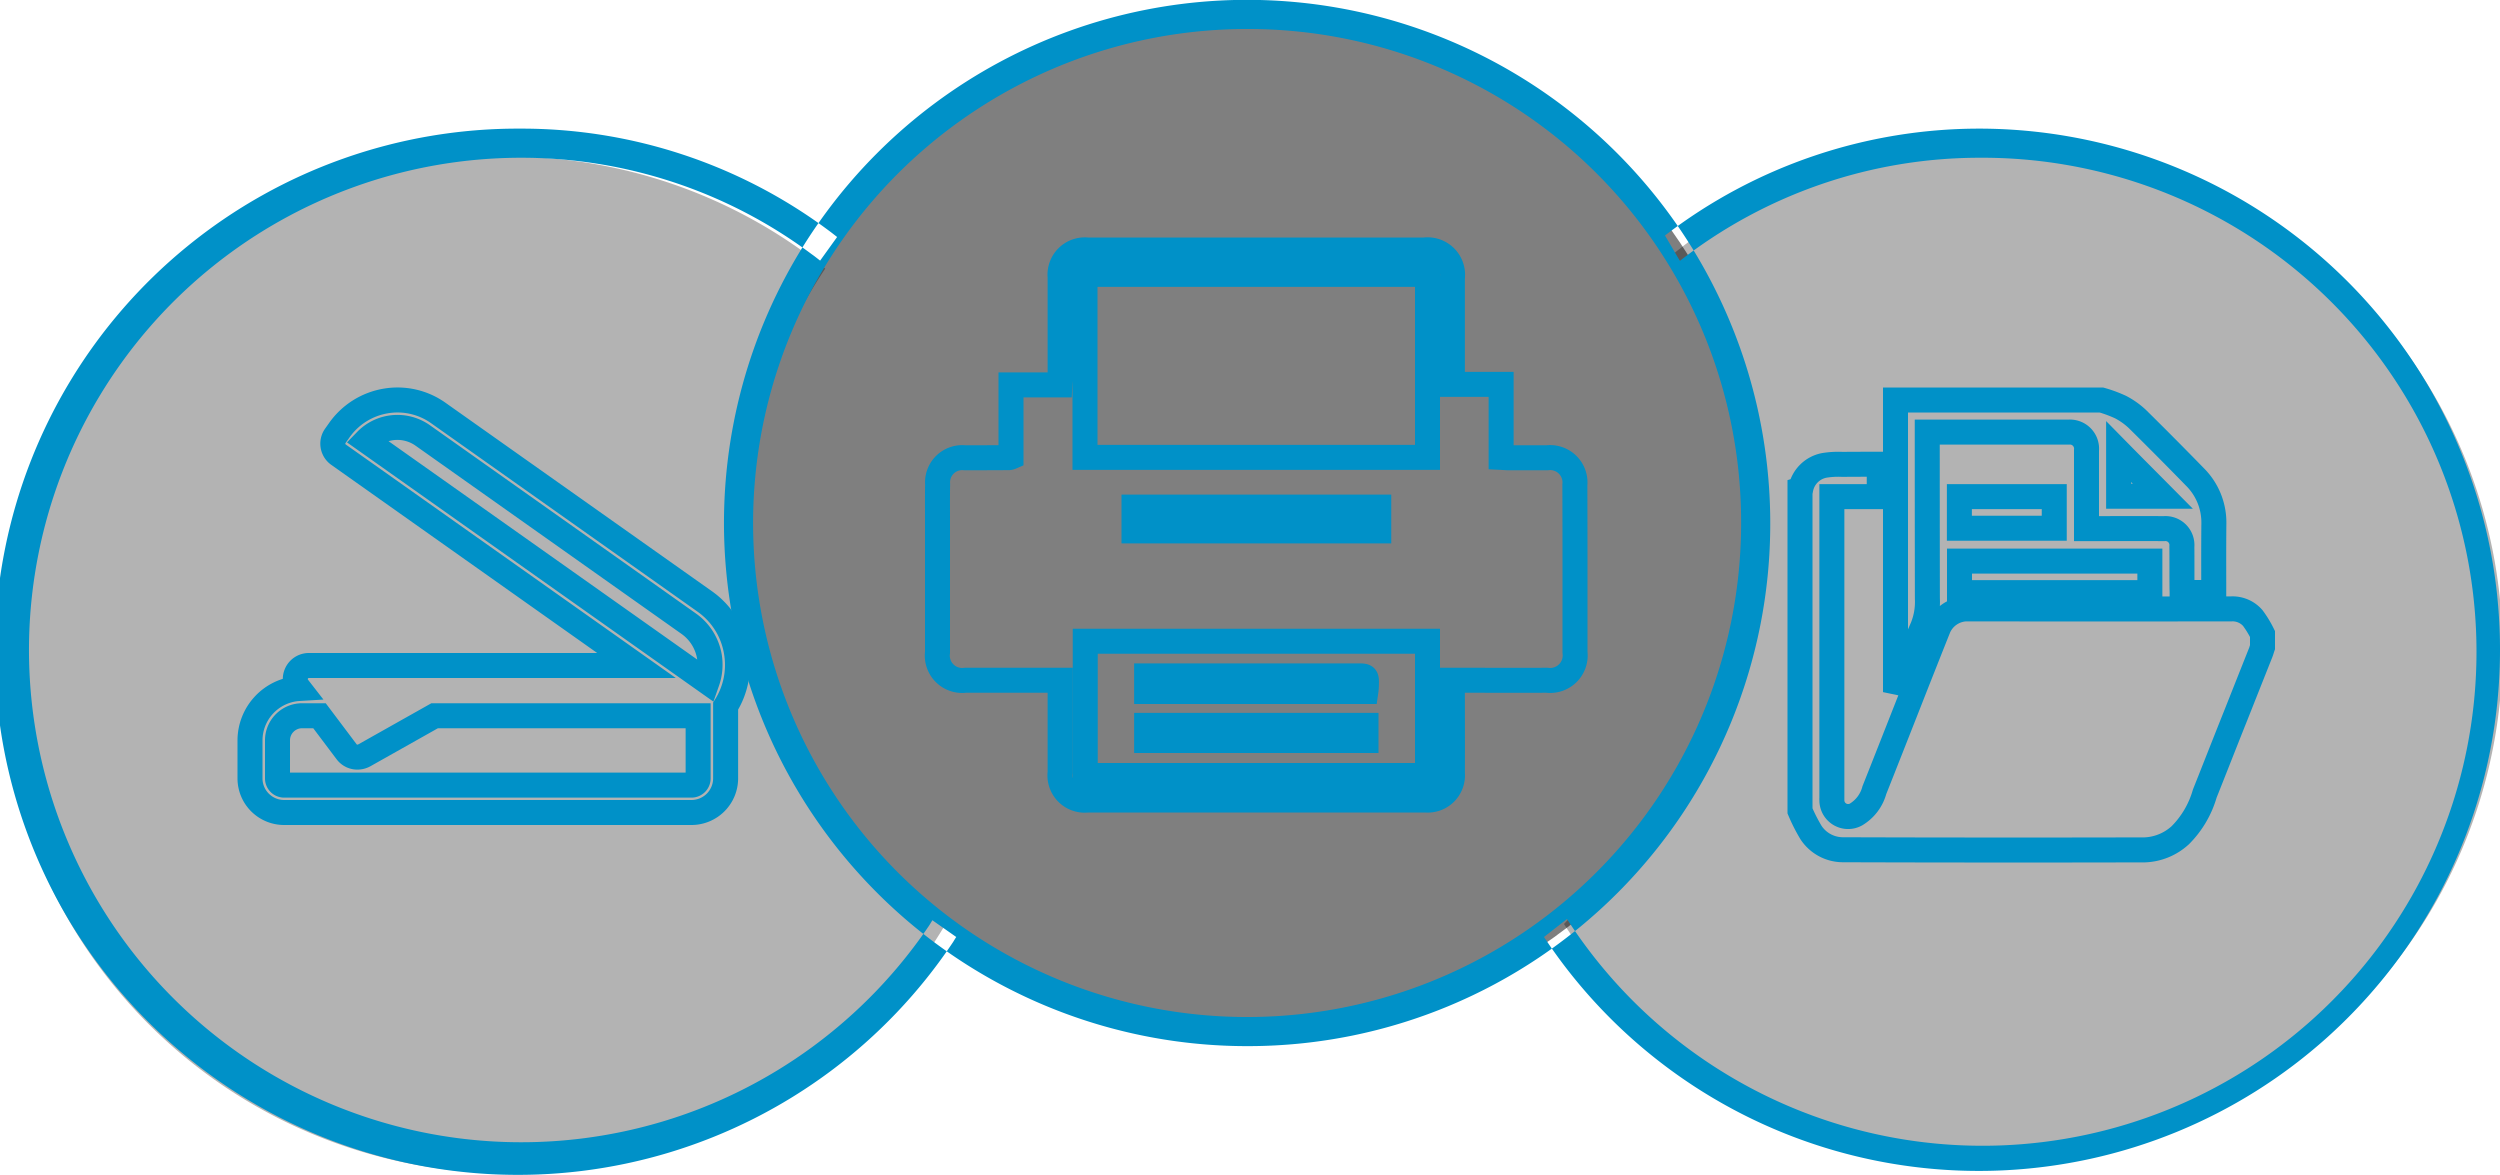
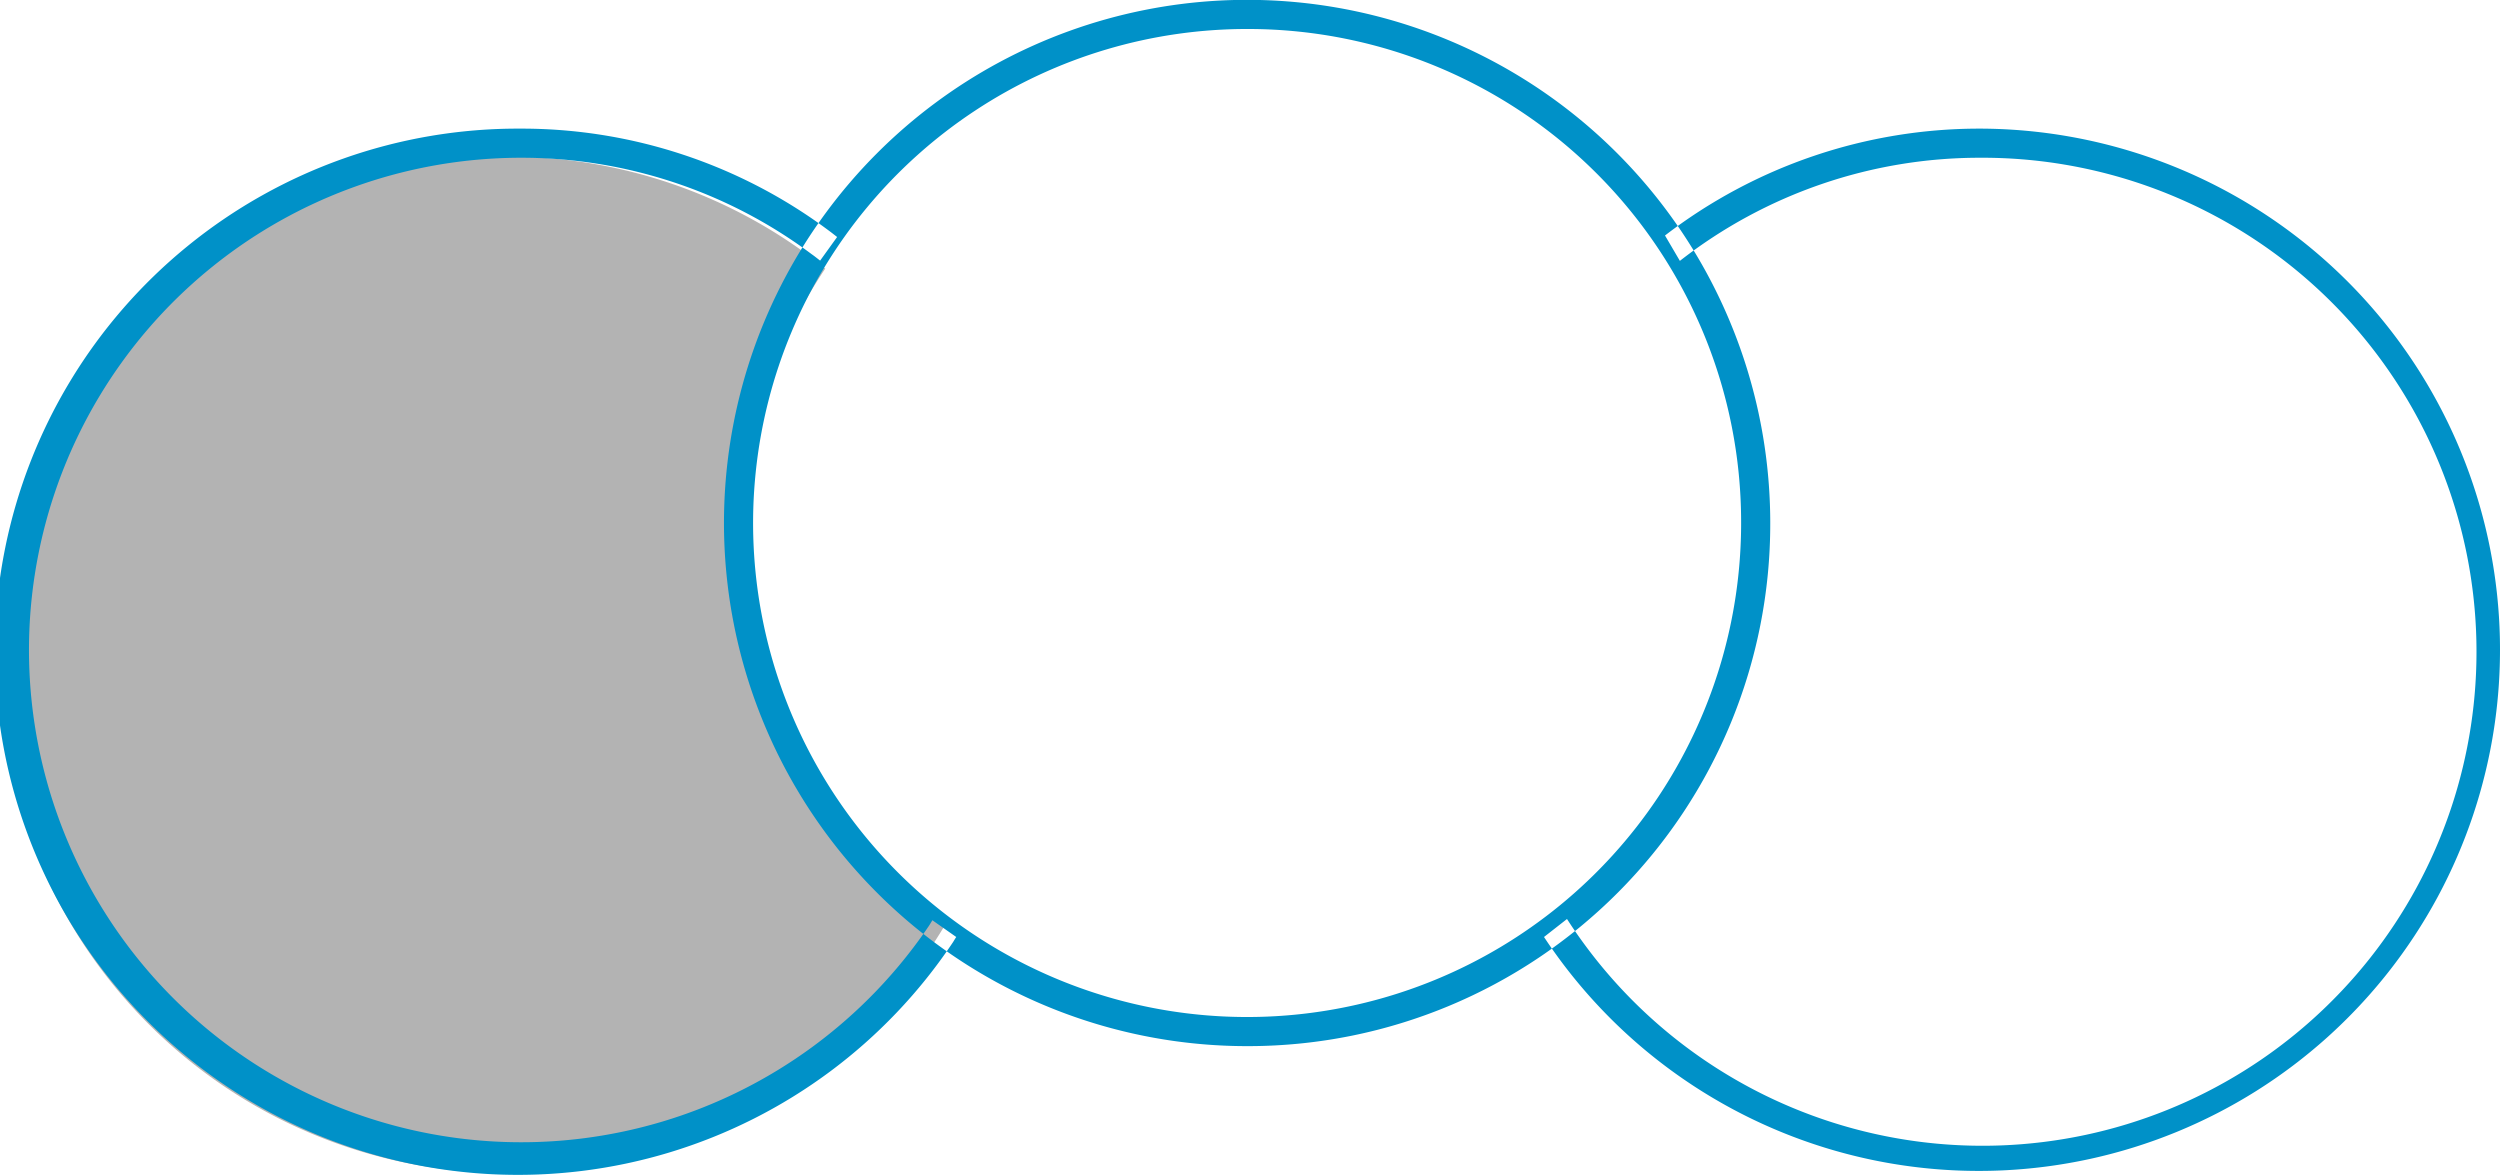
<svg xmlns="http://www.w3.org/2000/svg" id="ic_tisk_header.svg" width="200" height="94" viewBox="0 0 200 94">
  <defs>
    <style>
      .cls-1 {
        opacity: 0.5;
      }

      .cls-2, .cls-3, .cls-4 {
        fill-rule: evenodd;
      }

      .cls-2 {
        opacity: 0.3;
      }

      .cls-3 {
        fill: #0091c8;
      }

      .cls-4 {
        fill: none;
        stroke: #0091c8;
        stroke-width: 2px;
      }
    </style>
  </defs>
-   <circle id="Elipsa_1" data-name="Elipsa 1" class="cls-1" cx="100.625" cy="41.985" r="40.625" />
  <path id="Elipsa_1_kopie" data-name="Elipsa 1 kopie" class="cls-2" d="M1812.63,1215.53a40.415,40.415,0,0,1,24.93,8.57c0.16,0.13.46,0.39,0.46,0.39s-3.69,5.39-4.77,9.84a57.306,57.306,0,0,0-1.25,15.04s0.85,9.01,5,16.3c3.64,6.39,10.66,11.19,10.66,11.19s-0.1.21-.16,0.31A40.664,40.664,0,1,1,1812.63,1215.53Z" transform="translate(-1772 -1203)" />
-   <path id="Elipsa_1_kopie_2" data-name="Elipsa 1 kopie 2" class="cls-2" d="M1931.38,1214.28a40.735,40.735,0,1,1-34,63.04c-0.09-.13-0.26-0.4-0.26-0.4s14.88-15.72,14.88-23.79c0-4.42.95-11.74,0-16.29a31.994,31.994,0,0,0-6.09-13.57s0.52-.41.78-0.61A40.354,40.354,0,0,1,1931.38,1214.28Z" transform="translate(-1772 -1203)" />
  <path id="Tvar_14" data-name="Tvar 14" class="cls-3" d="M1872,1286.69a41.851,41.851,0,1,1,41.62-41.85A41.78,41.78,0,0,1,1872,1286.69Zm0-81.37a39.521,39.521,0,1,0,39.29,39.52A39.456,39.456,0,0,0,1872,1205.32Zm-25.68,71.74a39.38,39.38,0,1,1-32.7-61.44,38.813,38.813,0,0,1,23.32,7.72c0.23,0.16.45,0.34,0.67,0.51l1.36-1.89c-0.22-.17-0.43-0.34-0.65-0.5a41.093,41.093,0,0,0-24.7-8.17,41.85,41.85,0,1,0,34.63,65.07c0.08-.13.16-0.27,0.25-0.4l-1.91-1.34C1846.5,1276.77,1846.41,1276.92,1846.32,1277.06Zm84.06-63.77a41.269,41.269,0,0,0-25.18,8.55l1.19,2.03a38.974,38.974,0,0,1,23.99-8.25,39.521,39.521,0,1,1-33.02,60.9l-1.84,1.44A41.692,41.692,0,1,0,1930.38,1213.29Z" transform="translate(-1772 -1203)" />
-   <path id="Tvar_18" data-name="Tvar 18" class="cls-4" d="M1856.81,1257.42h-7.58a1.989,1.989,0,0,1-2.23-2.23v-10.7c0-.92-0.01-1.83.01-2.75a1.973,1.973,0,0,1,2.15-2.12c1.19,0,2.38,0,3.57-.01a0.537,0.537,0,0,0,.15-0.04v-5.78h3.9c0.01-.25.03-0.43,0.03-0.61v-8a1.985,1.985,0,0,1,2.18-2.18h26.97a2,2,0,0,1,2.23,2.24v8.51h3.9v5.84c0.21,0.01.37,0.03,0.54,0.03h3.16a1.988,1.988,0,0,1,2.2,2.17q0.015,4.725.01,9.43v3.97a2,2,0,0,1-2.24,2.23c-2.23.01-4.46,0-6.69,0h-0.88v0.74c0,2.23.01,4.45,0,6.68a1.982,1.982,0,0,1-2.16,2.16h-27.01a1.981,1.981,0,0,1-2.21-2.21v-7.37Zm1.99-17.83h27.4v-14.64h-27.4v14.64Zm27.4,14.71h-27.38v10.74h27.38V1254.3Zm-3.9-10.73h-19.58v1.9h19.58v-1.9Zm-1.03,14.75h-17.54v-1.25h16.84c0.76,0,.76,0,0.74.78A4.067,4.067,0,0,1,1881.27,1258.32Zm-17.54,3.92v-1.21h17.55v1.21h-17.55Z" transform="translate(-1772 -1203)" />
-   <path id="Tvar_19" data-name="Tvar 19" class="cls-4" d="M1830.91,1255.15a6.164,6.164,0,0,0-2.54-4.04l-21.29-15.06a5.632,5.632,0,0,0-4.23-.97,5.693,5.693,0,0,0-3.68,2.3l-0.34.48a1.08,1.08,0,0,0,.26,1.52l23.83,16.86h-26.19a1.087,1.087,0,0,0-.88,1.75l0.07,0.09a4.17,4.17,0,0,0-3.92,4.15v3.05a2.731,2.731,0,0,0,2.73,2.72h32.58a2.734,2.734,0,0,0,2.74-2.72v-5.79A6.178,6.178,0,0,0,1830.91,1255.15Zm-25.34,3.28h0Zm-2.35-21.19a3.508,3.508,0,0,1,2.59.59l21.28,15.06a4.058,4.058,0,0,1,1.66,2.62,4.139,4.139,0,0,1-.18,2.04l-27.28-19.3A3.483,3.483,0,0,1,1803.22,1237.24Zm24.63,28.04a0.536,0.536,0,0,1-.54.53h-32.58a0.534,0.534,0,0,1-.53-0.53v-3.05a1.967,1.967,0,0,1,1.97-1.97h1.39l2.16,2.87a1.076,1.076,0,0,0,.88.44,1.174,1.174,0,0,0,.54-0.14l5.63-3.17h21.08v5.02Z" transform="translate(-1772 -1203)" />
-   <path id="Tvar_20" data-name="Tvar 20" class="cls-4" d="M1916,1267.87v-25.72a0.127,0.127,0,0,0,.06-0.04,2.367,2.367,0,0,1,1.89-1.88,6.982,6.982,0,0,1,1.45-.08c0.98-.01,1.95-0.01,2.94-0.01v2.59h-3.79v24.11a0.853,0.853,0,0,0,0,.16,1.3,1.3,0,0,0,1.93,1.16,3.254,3.254,0,0,0,1.47-1.95c1.72-4.33,3.41-8.68,5.14-13.01a2.522,2.522,0,0,1,2.18-1.49q10.635,0.015,21.25,0a2.149,2.149,0,0,1,1.7.73,8.247,8.247,0,0,1,.78,1.28v1.05c-0.06.17-.1,0.34-0.17,0.5q-0.99,2.49-1.98,4.99c-0.83,2.07-1.64,4.15-2.47,6.23a7.724,7.724,0,0,1-1.95,3.32,4.456,4.456,0,0,1-2.83,1.18q-12.09.03-24.18-.01a3.066,3.066,0,0,1-2.53-1.36A13.69,13.69,0,0,1,1916,1267.87Zm24.11-32.87a10.126,10.126,0,0,1,1.54.57,6,6,0,0,1,1.36.97q2.31,2.28,4.57,4.6a5.143,5.143,0,0,1,1.53,3.72c-0.02,1.84-.01,3.67-0.01,5.54h-2.53c0-.12-0.01-0.25-0.01-0.38-0.01-1.1,0-2.2-.01-3.3a1.318,1.318,0,0,0-1.41-1.43c-2.05-.01-4.11,0-6.22,0v-6.26a1.331,1.331,0,0,0-1.44-1.46h-11.3v0.5q0,6.4.01,12.81a5.414,5.414,0,0,1-.39,2.31c-0.75,1.71-1.41,3.46-2.16,5.18V1235h16.47Zm4.92,7.7c-1.17-1.18-2.39-2.4-3.54-3.57v3.57h3.54Zm-1.04,5.19v2.52h-15.23v-2.52h15.23Zm-15.24-2.63v-2.53h7.59v2.53h-7.59Z" transform="translate(-1772 -1203)" />
</svg>